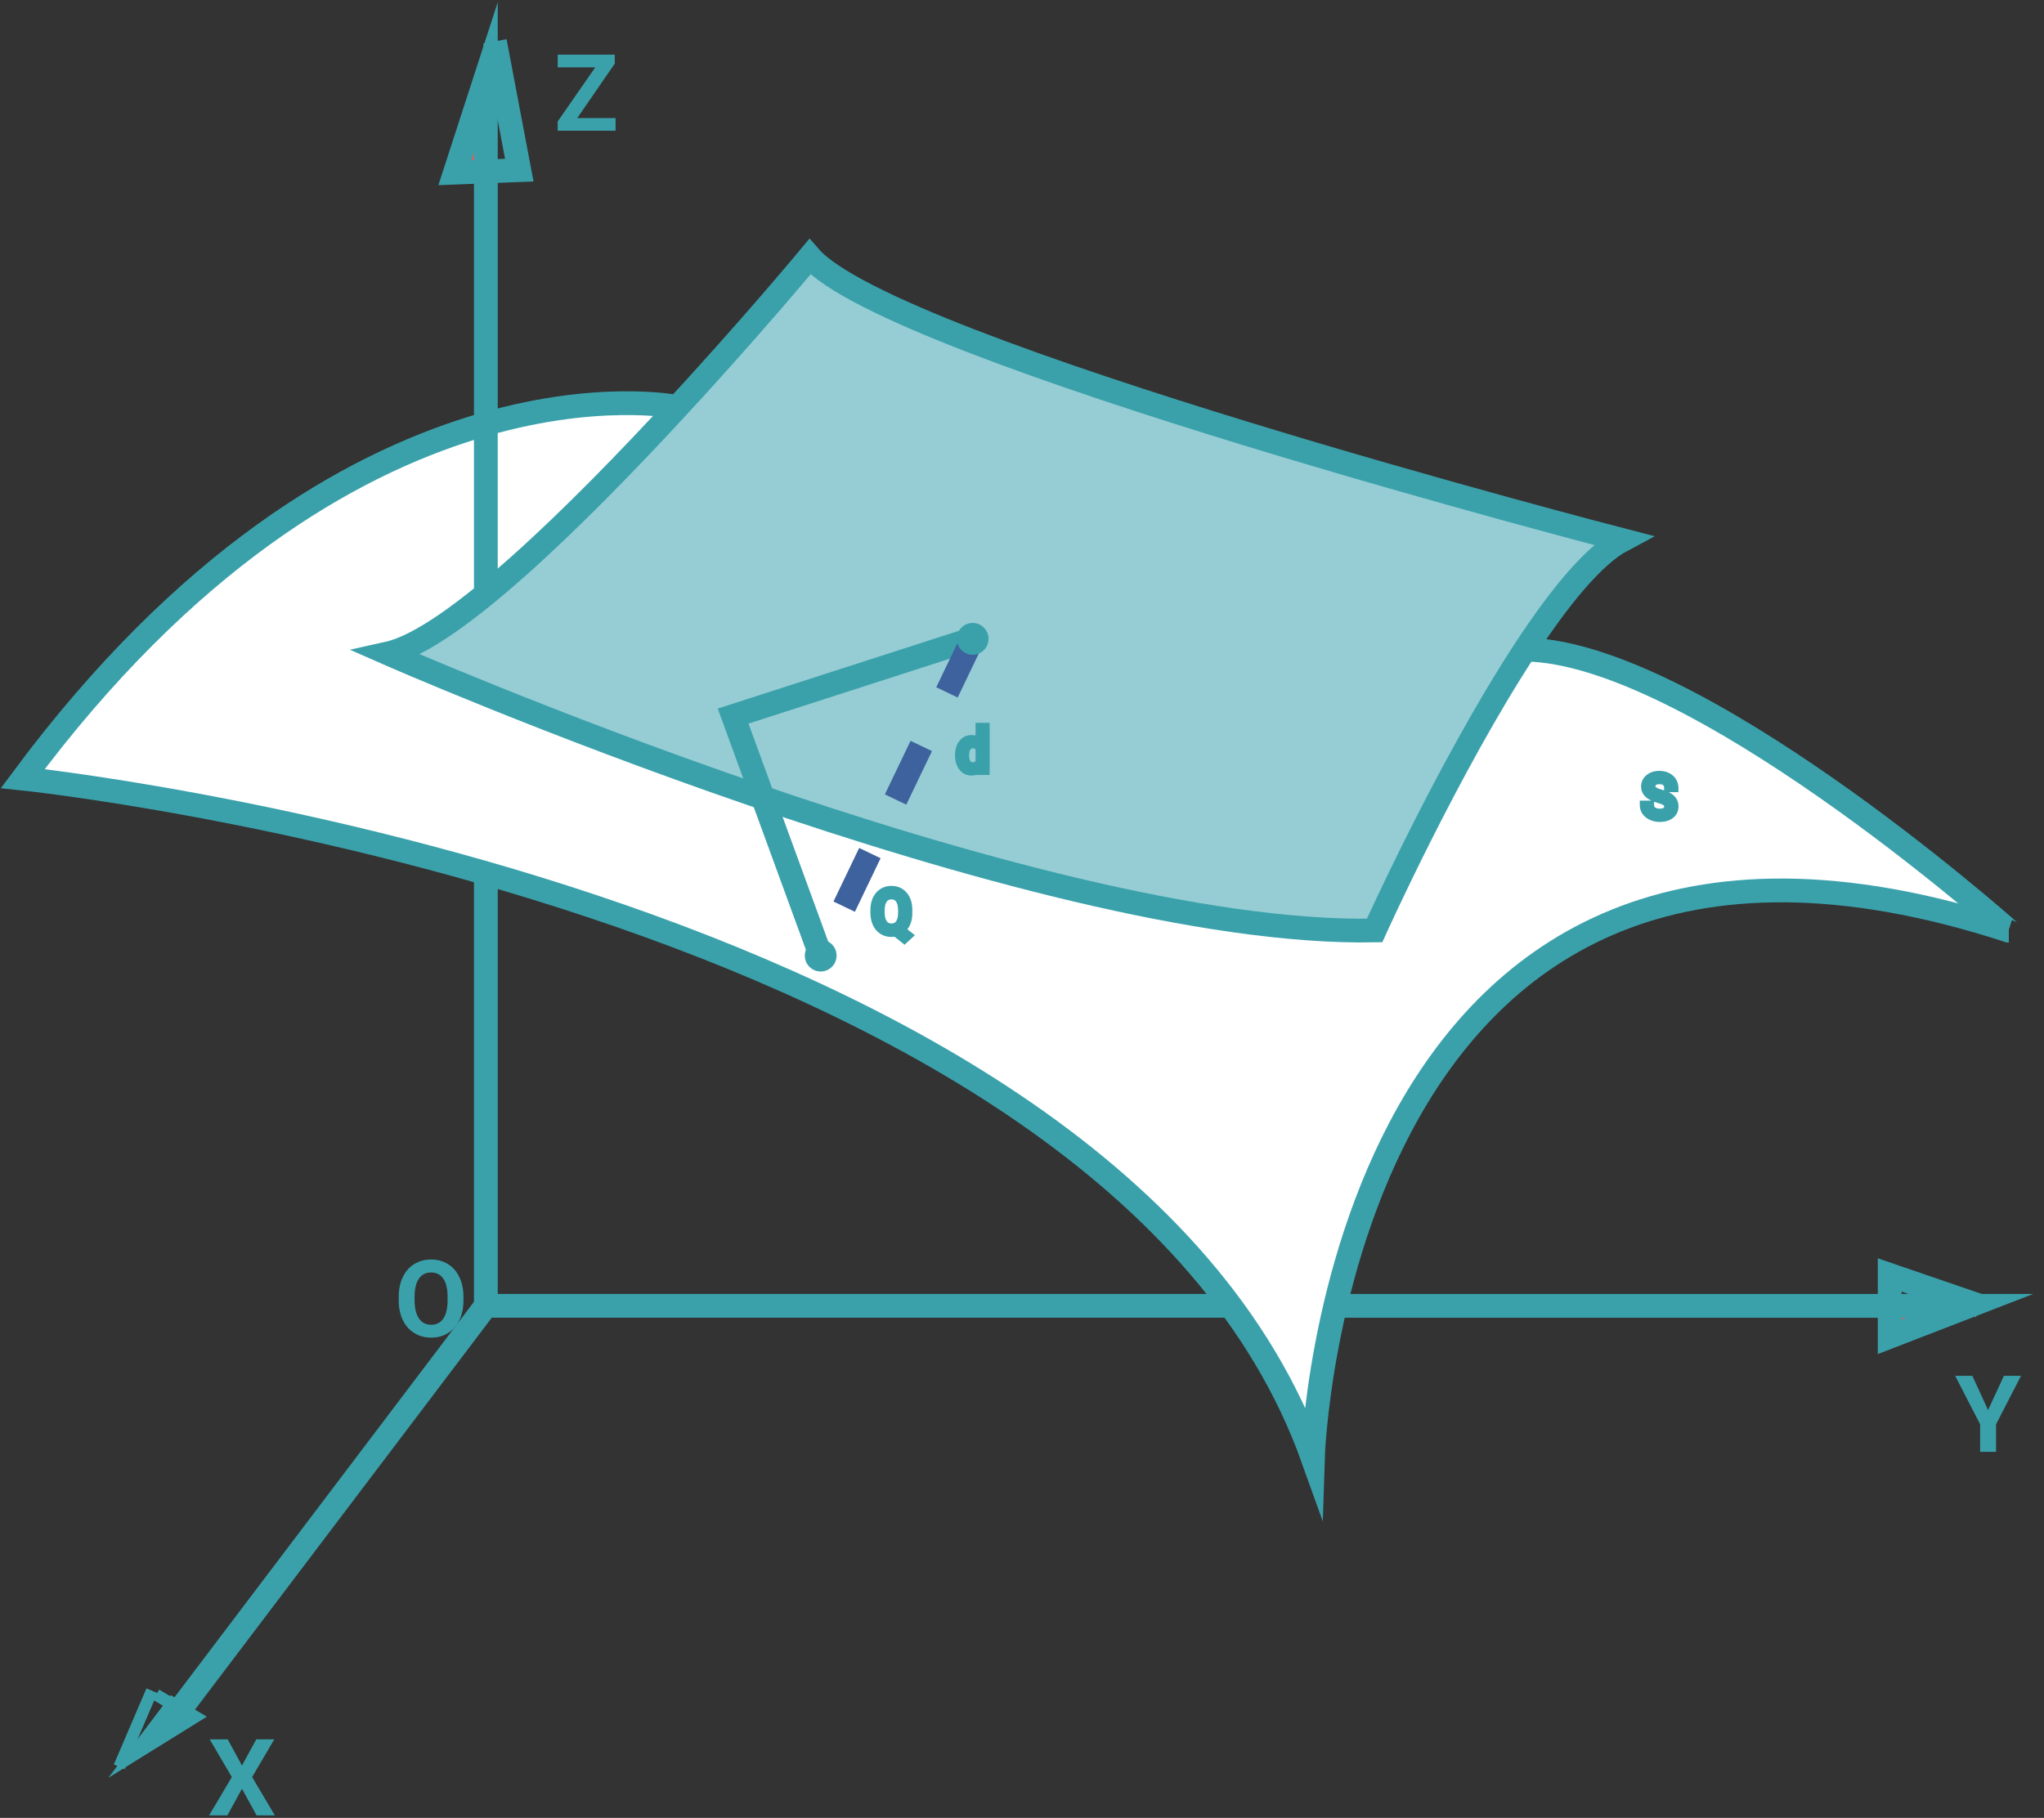
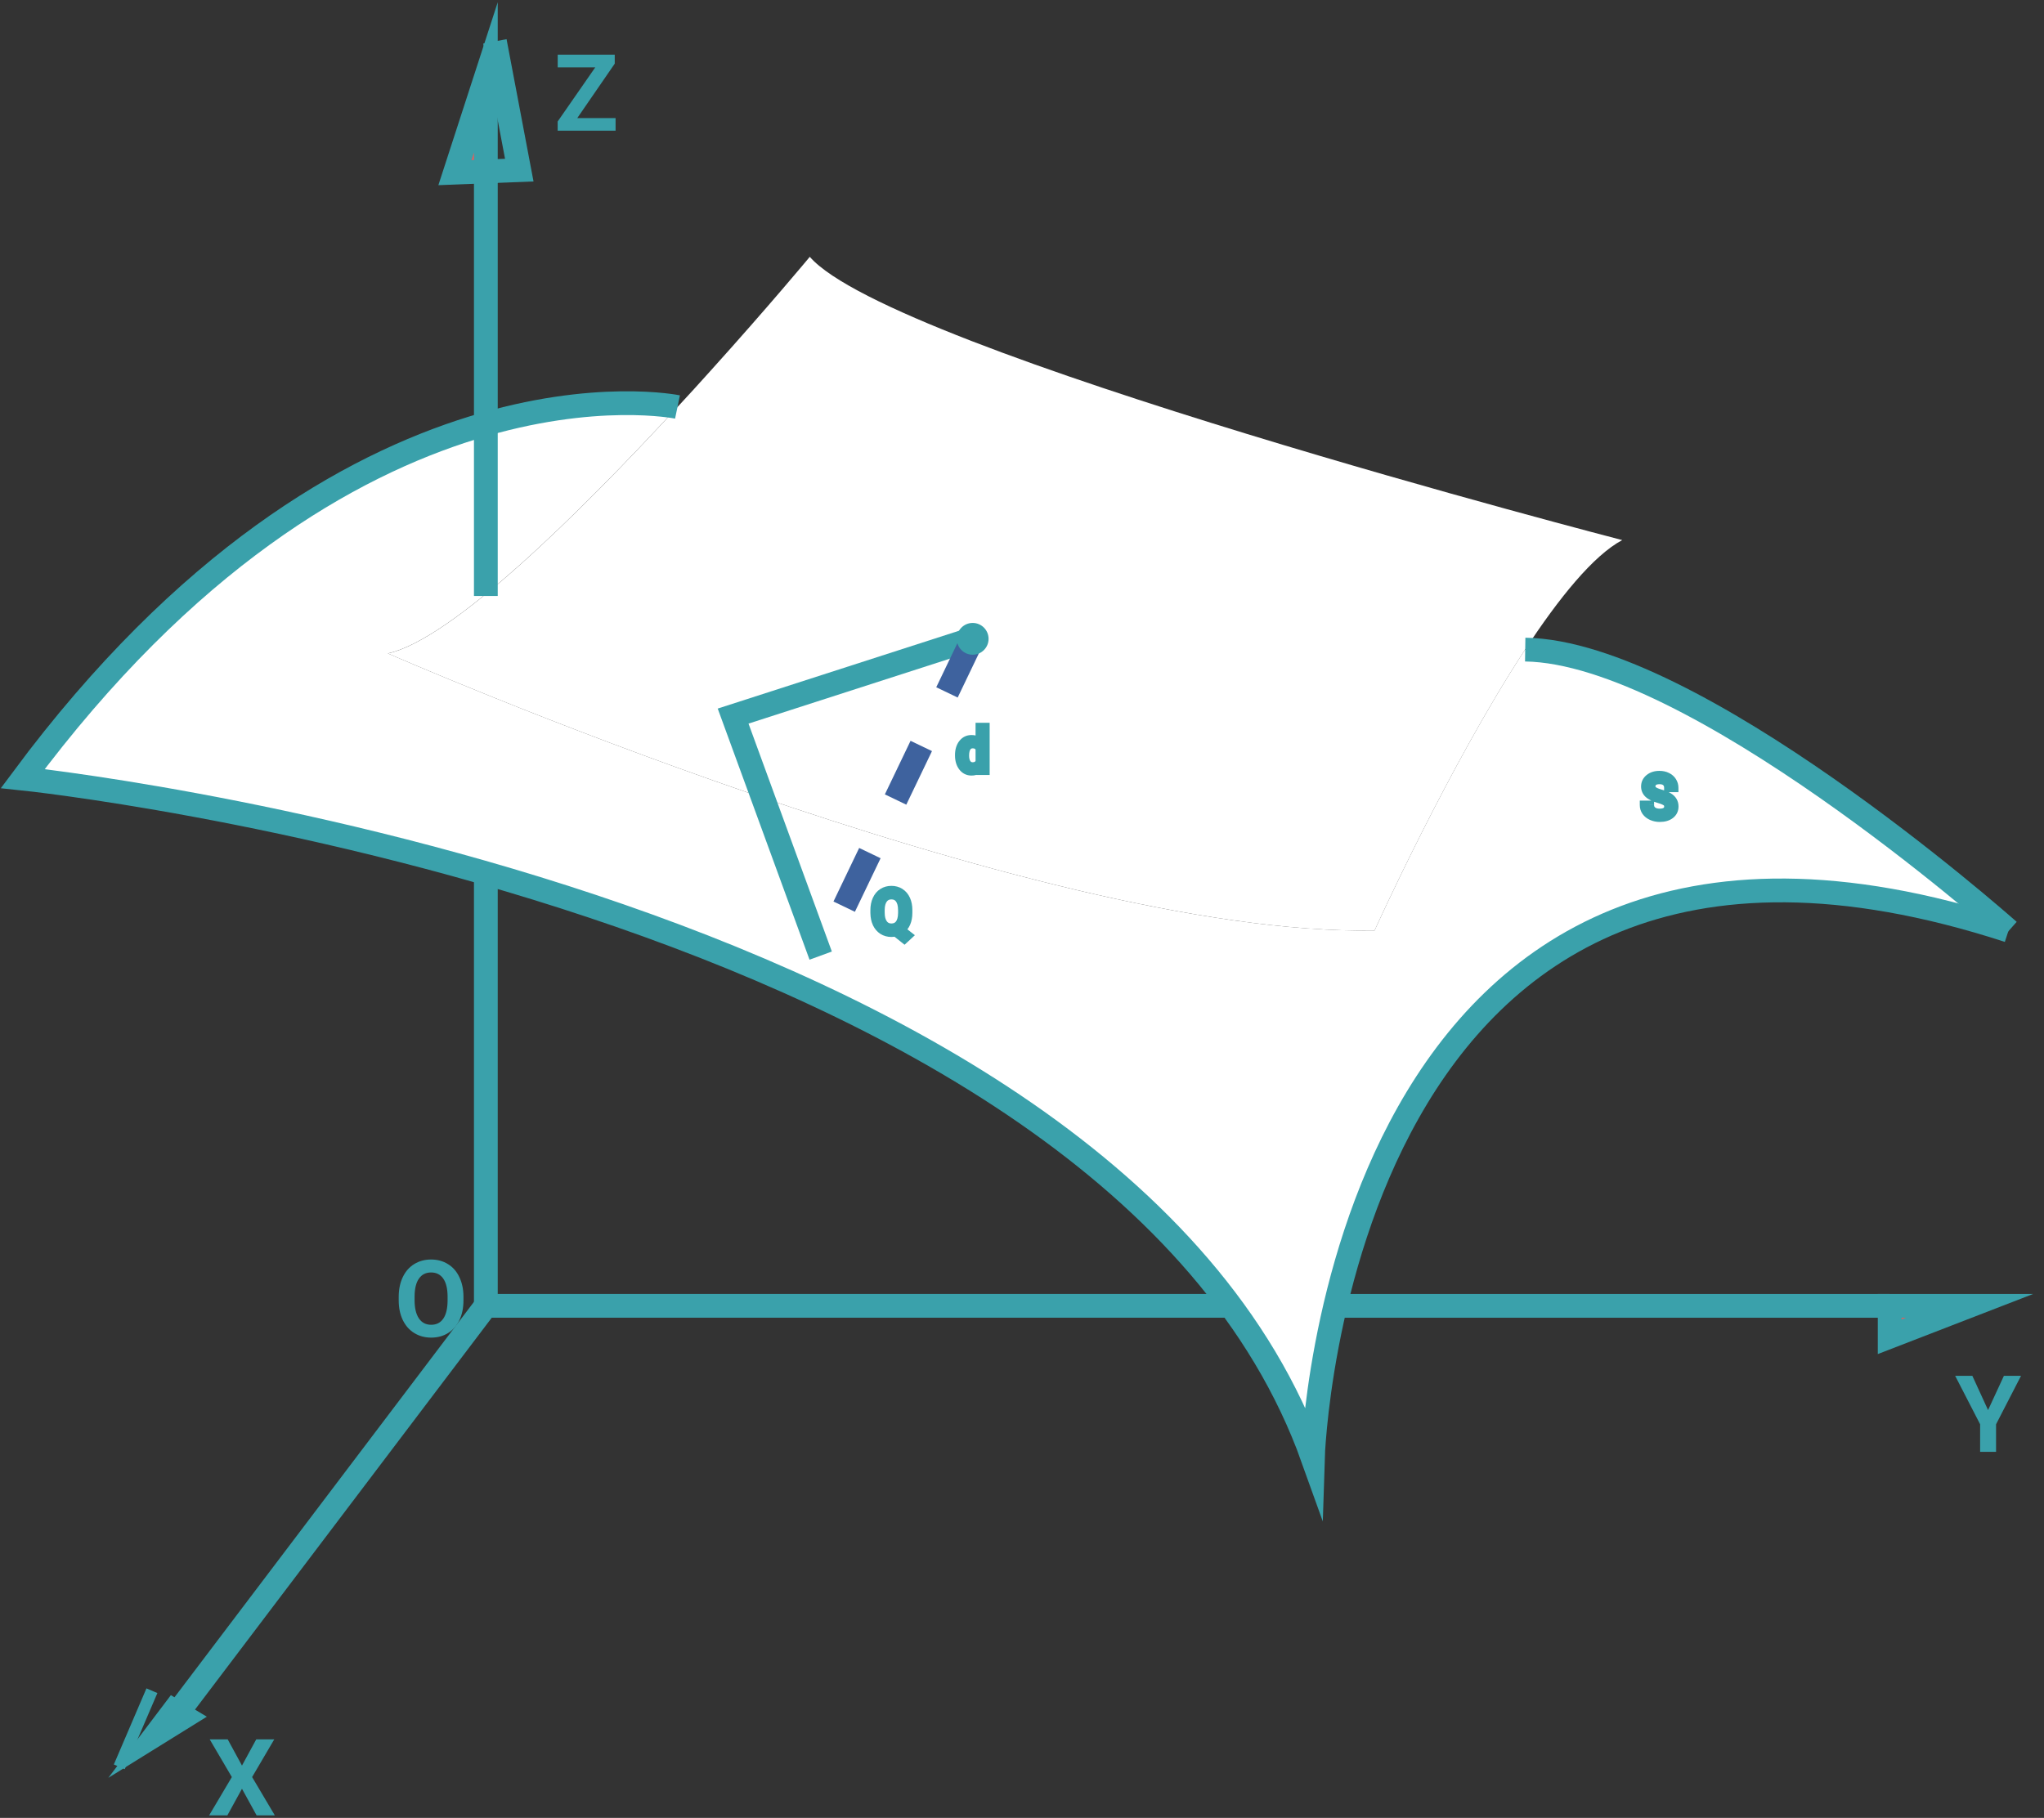
<svg xmlns="http://www.w3.org/2000/svg" width="172" height="153" viewBox="0 0 172 153" fill="none">
  <rect x="0" y="0" width="172" height="153" fill="#333333" stroke="none" />
  <path d="M128.344 54.673C142.456 54.877 168.214 77.606 169.014 78.323C112.401 59.904 110.474 122.742 110.474 122.742C93.419 75.069 1.917 65.529 1.917 65.529C29.398 28.522 57.01 34.253 57.01 34.253C48.763 43.195 38.051 53.797 32.641 54.994C32.641 54.994 86.884 78.852 115.669 78.311C115.669 78.311 121.881 64.52 128.333 54.67L128.344 54.673Z" fill="white" />
  <path d="M136.509 45.457C134.079 46.75 131.183 50.33 128.335 54.674C121.883 64.524 115.671 78.314 115.671 78.314C86.886 78.852 32.642 54.998 32.642 54.998C38.052 53.8 48.765 43.198 57.01 34.257C57.968 33.229 58.889 32.21 59.763 31.239C64.659 25.817 68.142 21.616 68.142 21.616C75.036 29.563 136.509 45.457 136.509 45.457Z" fill="white" />
-   <path d="M128.334 54.674C131.182 50.33 134.078 46.751 136.508 45.457C136.508 45.457 75.036 29.562 68.142 21.616C68.142 21.616 64.659 25.817 59.763 31.239C58.89 32.21 57.968 33.226 57.01 34.257C48.764 43.198 38.052 53.8 32.642 54.998C32.642 54.998 86.886 78.853 115.671 78.314C115.671 78.314 121.881 64.524 128.334 54.674Z" fill="#96CDD4" stroke="#3AA1AB" stroke-width="2" stroke-miterlimit="10" />
-   <path d="M169.039 78.336C169.027 78.336 169.027 78.336 169.016 78.324C168.213 77.606 142.456 54.877 128.345 54.673" stroke="#3AA1AB" stroke-width="2" stroke-miterlimit="10" />
+   <path d="M169.039 78.336C168.213 77.606 142.456 54.877 128.345 54.673" stroke="#3AA1AB" stroke-width="2" stroke-miterlimit="10" />
  <path d="M57.01 34.253C57.01 34.253 29.398 28.522 1.917 65.529C1.917 65.529 93.419 75.069 110.474 122.74C110.474 122.74 112.401 59.905 169.014 78.323" stroke="#3AA1AB" stroke-width="2" stroke-miterlimit="10" />
  <path d="M40.883 73.496V109.904H103.555" stroke="#3AA1AB" stroke-width="2" stroke-miterlimit="10" />
  <path d="M165.735 109.906L159.015 112.506V109.906H165.735Z" fill="#DF5F5F" />
  <path d="M40.883 14.425L38.282 14.529L40.883 6.513V14.425Z" fill="#DF5F5F" />
  <path d="M40.883 14.427L43.697 14.318L41.644 3.483" stroke="#3AA1AB" stroke-width="2" stroke-miterlimit="10" />
  <path d="M40.883 14.426V6.513L38.282 14.529L40.883 14.426Z" stroke="#3AA1AB" stroke-width="2" stroke-miterlimit="10" />
  <path d="M40.883 50.16V14.427" stroke="#3AA1AB" stroke-width="2" stroke-miterlimit="10" />
-   <path d="M159.014 109.906V107.306L166.596 109.906" stroke="#3AA1AB" stroke-width="2" stroke-miterlimit="10" />
  <path d="M159.014 109.906H165.733L159.014 112.506V109.906V109.906Z" stroke="#3AA1AB" stroke-width="2" stroke-miterlimit="10" />
  <path d="M112.365 109.906H159.014" stroke="#3AA1AB" stroke-width="2" stroke-miterlimit="10" />
-   <path d="M15.178 143.857L13.136 142.634" stroke="#3AA1AB" stroke-miterlimit="10" />
  <path d="M40.882 109.906L15.178 143.856" stroke="#3AA1AB" stroke-width="2" stroke-miterlimit="10" />
  <path d="M69.06 80.429L61.691 60.269L81.848 53.767" stroke="#3AA1AB" stroke-width="2" stroke-miterlimit="10" />
  <path d="M81.848 53.767L69.061 80.429" stroke="#3E629E" stroke-width="2" stroke-miterlimit="10" stroke-dasharray="5 5" />
  <path d="M83.187 53.768C83.187 54.505 82.588 55.105 81.85 55.105C81.112 55.105 80.513 54.505 80.513 53.768C80.513 53.029 81.112 52.429 81.85 52.429C82.588 52.429 83.187 53.029 83.187 53.768Z" fill="#3AA1AB" />
-   <path d="M70.397 80.428C70.397 81.167 69.797 81.766 69.06 81.766C68.321 81.766 67.723 81.167 67.723 80.428C67.723 79.691 68.321 79.093 69.06 79.093C69.797 79.09 70.397 79.688 70.397 80.428Z" fill="#3AA1AB" />
  <path d="M81.016 62.596L81.31 62.827H81.311L81.016 62.596ZM82.466 62.546L82.182 62.788L82.839 63.557V62.546H82.466ZM82.466 61.206V60.833H82.092V61.206H82.466ZM82.905 61.206H83.278V60.833H82.905V61.206ZM82.905 64.855V65.228H83.278V64.855H82.905ZM82.501 64.855L82.129 64.884L82.156 65.228H82.501V64.855ZM82.479 64.579L82.852 64.549L82.779 63.621L82.19 64.343L82.479 64.579ZM81.016 64.537L80.72 64.763L80.722 64.764L81.016 64.537ZM82.466 64.153L82.797 64.324L82.839 64.244V64.154H82.466V64.153ZM82.466 62.973H82.839V62.878L82.794 62.795L82.466 62.973ZM81.355 62.859L81.054 62.641L81.355 62.859ZM81.109 63.547C81.109 63.212 81.188 62.983 81.31 62.827L80.722 62.368C80.471 62.691 80.363 63.096 80.363 63.547H81.109ZM81.311 62.827C81.428 62.675 81.564 62.61 81.751 62.61V61.864C81.332 61.864 80.979 62.037 80.722 62.37L81.311 62.827ZM81.751 62.61C81.956 62.61 82.086 62.674 82.182 62.788L82.749 62.302C82.494 62.004 82.147 61.864 81.751 61.864V62.61ZM82.839 62.546V61.206H82.092V62.546H82.839ZM82.466 61.579H82.905V60.833H82.466V61.579ZM82.532 61.206V64.855H83.278V61.206H82.532ZM82.905 64.481H82.501V65.228H82.905V64.481ZM82.873 64.825L82.853 64.549L82.108 64.608L82.129 64.883L82.873 64.825ZM82.191 64.343C82.095 64.459 81.963 64.528 81.746 64.528V65.274C82.155 65.274 82.513 65.129 82.769 64.815L82.191 64.343ZM81.746 64.528C81.569 64.528 81.433 64.464 81.312 64.308L80.722 64.764C80.978 65.096 81.328 65.274 81.746 65.274V64.528ZM81.313 64.309C81.188 64.146 81.109 63.914 81.109 63.58H80.363C80.363 64.031 80.472 64.437 80.721 64.762L81.313 64.309ZM81.109 63.58V63.546H80.362V63.58H81.109ZM80.803 63.596C80.803 63.934 80.871 64.251 81.055 64.502L81.657 64.061C81.6 63.983 81.549 63.843 81.549 63.596H80.803ZM81.055 64.502C81.249 64.767 81.53 64.901 81.855 64.901V64.155C81.756 64.155 81.704 64.126 81.657 64.061L81.055 64.502ZM81.855 64.901C82.052 64.901 82.242 64.857 82.412 64.752C82.581 64.649 82.707 64.499 82.797 64.324L82.133 63.983C82.094 64.059 82.055 64.096 82.022 64.117C81.988 64.138 81.937 64.155 81.855 64.155V64.901ZM82.839 64.153V62.973H82.092V64.153H82.839ZM82.794 62.795C82.701 62.624 82.574 62.481 82.407 62.379C82.239 62.279 82.051 62.237 81.859 62.237V62.983C81.939 62.983 81.989 62.999 82.023 63.021C82.058 63.041 82.098 63.078 82.138 63.151L82.794 62.795ZM81.859 62.237C81.532 62.237 81.248 62.371 81.054 62.641L81.658 63.078C81.704 63.014 81.757 62.983 81.86 62.983V62.237H81.859ZM81.054 62.641C80.867 62.897 80.803 63.235 80.803 63.596H81.549C81.549 63.306 81.604 63.152 81.658 63.078L81.054 62.641Z" fill="#3AA1AB" />
  <path d="M139.589 67.217L139.693 66.859L139.589 67.217ZM138.733 66.804L138.48 67.077L138.483 67.078L138.733 66.804ZM138.793 65.52L139.029 65.81L138.793 65.52ZM140.278 65.39L140.112 65.724L140.113 65.725L140.278 65.39ZM140.71 65.769L140.395 65.969L140.397 65.971L140.71 65.769ZM140.865 66.3V66.673H141.238V66.3H140.865ZM140.407 66.3H140.033V66.673H140.407V66.3ZM140.207 65.807L139.957 66.084L139.958 66.086L140.207 65.807ZM139.117 65.778L139.348 66.071L139.117 65.778ZM139.107 66.546L138.869 66.835L138.874 66.838L139.107 66.546ZM139.718 66.813L139.617 67.171L139.718 66.813ZM140.392 67.081L140.198 67.4L140.201 67.403L140.392 67.081ZM140.754 67.421L140.433 67.613L140.434 67.616L140.754 67.421ZM140.544 68.555L140.771 68.85L140.773 68.849L140.544 68.555ZM139.004 68.671L138.851 69.012H138.854L139.004 68.671ZM138.525 68.295L138.219 68.51L138.221 68.511L138.525 68.295ZM138.359 67.756V67.383H137.986V67.756H138.359ZM138.817 67.756H139.19V67.383H138.817V67.756ZM139.047 68.253L138.815 68.545L138.819 68.547L139.047 68.253ZM140.236 67.492L140.004 67.785L140.007 67.789L140.236 67.492ZM139.692 66.858C139.324 66.751 139.102 66.633 138.986 66.527L138.483 67.078C138.723 67.298 139.073 67.457 139.486 67.575L139.692 66.858ZM138.987 66.53C138.886 66.436 138.842 66.332 138.842 66.195H138.095C138.095 66.541 138.228 66.842 138.48 67.077L138.987 66.53ZM138.842 66.195C138.842 66.039 138.895 65.918 139.03 65.809L138.557 65.231C138.257 65.477 138.095 65.806 138.095 66.195H138.842ZM139.03 65.81C139.167 65.697 139.36 65.625 139.645 65.625V64.879C139.229 64.879 138.856 64.987 138.557 65.232L139.03 65.81ZM139.645 65.625C139.833 65.625 139.986 65.662 140.112 65.724L140.443 65.056C140.2 64.935 139.93 64.88 139.645 64.88V65.625ZM140.114 65.726C140.244 65.79 140.334 65.871 140.395 65.969L141.027 65.571C140.886 65.347 140.686 65.175 140.444 65.056L140.114 65.726ZM140.397 65.971C140.461 66.073 140.492 66.179 140.492 66.3H141.238C141.238 66.037 141.166 65.791 141.025 65.569L140.397 65.971ZM140.865 65.927H140.407V66.673H140.865V65.927ZM140.78 66.3C140.78 66.004 140.682 65.731 140.454 65.53L139.957 66.086C139.998 66.122 140.033 66.176 140.033 66.3H140.78ZM140.458 65.532C140.235 65.33 139.946 65.255 139.645 65.255V66.001C139.827 66.001 139.913 66.045 139.957 66.084L140.458 65.532ZM139.645 65.255C139.368 65.255 139.1 65.316 138.885 65.484L139.347 66.071C139.386 66.039 139.469 66.001 139.644 66.001V65.255H139.645ZM138.886 65.483C138.66 65.661 138.556 65.912 138.556 66.187H139.302C139.302 66.112 139.322 66.089 139.348 66.071L138.886 65.483ZM138.556 66.188C138.556 66.452 138.674 66.673 138.869 66.833L139.345 66.259C139.304 66.224 139.302 66.207 139.302 66.187H138.556V66.188ZM138.874 66.838C139.054 66.983 139.318 67.088 139.617 67.171L139.818 66.453C139.545 66.377 139.401 66.303 139.342 66.256L138.874 66.838ZM139.617 67.171C139.889 67.249 140.077 67.326 140.198 67.4L140.586 66.762C140.384 66.64 140.123 66.539 139.818 66.454L139.617 67.171ZM140.201 67.403C140.325 67.475 140.395 67.547 140.433 67.613L141.073 67.23C140.958 67.034 140.786 66.881 140.583 66.76L140.201 67.403ZM140.434 67.616C140.472 67.679 140.498 67.762 140.498 67.88H141.245C141.245 67.647 141.192 67.424 141.071 67.227L140.434 67.616ZM140.498 67.88C140.498 68.046 140.442 68.161 140.315 68.259L140.772 68.849C141.084 68.609 141.245 68.274 141.245 67.88H140.498ZM140.316 68.259C140.182 68.362 139.978 68.432 139.668 68.432V69.178C140.089 69.178 140.469 69.082 140.771 68.85L140.316 68.259ZM139.668 68.433C139.478 68.433 139.308 68.397 139.152 68.329L138.854 69.012C139.109 69.124 139.381 69.179 139.668 69.179V68.433H139.668ZM139.155 68.33C139.001 68.26 138.897 68.176 138.828 68.08L138.221 68.511C138.378 68.733 138.594 68.897 138.851 69.012L139.155 68.33ZM138.83 68.081C138.765 67.989 138.732 67.884 138.732 67.756H137.986C137.986 68.03 138.063 68.285 138.219 68.51L138.83 68.081ZM138.359 68.129H138.816V67.383H138.359V68.129ZM138.444 67.756C138.444 68.071 138.566 68.346 138.815 68.545L139.28 67.96C139.222 67.915 139.19 67.859 139.19 67.757H138.444V67.756ZM138.819 68.547C139.056 68.733 139.353 68.807 139.668 68.807V68.061C139.466 68.061 139.348 68.013 139.276 67.959L138.819 68.547ZM139.668 68.806C139.952 68.806 140.229 68.748 140.448 68.582L139.995 67.989C139.957 68.018 139.865 68.06 139.668 68.06V68.806ZM140.448 68.583C140.674 68.409 140.786 68.162 140.786 67.884H140.039C140.039 67.944 140.024 67.966 139.994 67.989L140.448 68.583ZM140.786 67.884C140.786 67.616 140.686 67.37 140.463 67.198L140.007 67.788C140.022 67.8 140.039 67.812 140.039 67.884H140.786ZM140.466 67.199C140.286 67.058 140.01 66.95 139.692 66.858L139.486 67.575C139.792 67.664 139.946 67.74 140.004 67.785L140.466 67.199Z" fill="#3AA1AB" />
  <path d="M76.241 77.684L76.584 77.835V77.834L76.241 77.684ZM75.795 78.251L75.579 77.946L75.171 78.235L75.564 78.544L75.795 78.251ZM76.413 78.734L76.666 79.008L76.987 78.711L76.643 78.442L76.413 78.734ZM76.101 79.023L75.868 79.315L76.119 79.514L76.354 79.296L76.101 79.023ZM75.372 78.444L75.604 78.15L75.46 78.037L75.283 78.081L75.372 78.444ZM74.287 78.286L74.085 78.601L74.086 78.602L74.287 78.286ZM73.795 77.713L73.457 77.87V77.873L73.795 77.713ZM73.616 76.852H73.242V76.855L73.616 76.852ZM74.279 75.136L74.481 75.451L74.481 75.449L74.279 75.136ZM75.74 75.133L75.539 75.448L75.541 75.449L75.74 75.133ZM76.229 75.714L75.889 75.869L76.229 75.714ZM75.7 75.656L75.398 75.875L75.4 75.878L75.7 75.656ZM74.327 75.653L74.029 75.428L74.327 75.653ZM74.073 76.566L73.7 76.561V76.566H74.073ZM74.32 77.757L74.017 77.975H74.019L74.32 77.757ZM75.695 77.777L75.992 78.003L75.993 78.002L75.695 77.777ZM75.945 76.853L76.318 76.858V76.853H75.945ZM76.028 76.821C76.028 77.116 75.981 77.352 75.9 77.535L76.584 77.834C76.715 77.535 76.774 77.193 76.774 76.821H76.028ZM75.901 77.535C75.818 77.722 75.709 77.853 75.579 77.946L76.01 78.554C76.264 78.375 76.452 78.13 76.584 77.835L75.901 77.535ZM75.565 78.543L76.183 79.028L76.643 78.441L76.025 77.956L75.565 78.543ZM76.16 78.461L75.848 78.748L76.355 79.296L76.667 79.008L76.16 78.461ZM76.333 78.73L75.604 78.15L75.14 78.734L75.869 79.314L76.333 78.73ZM75.282 78.08C75.199 78.1 75.11 78.112 75.011 78.112V78.858C75.166 78.858 75.317 78.841 75.463 78.805L75.282 78.08ZM75.011 78.112C74.803 78.112 74.631 78.063 74.487 77.971L74.087 78.602C74.364 78.776 74.676 78.859 75.011 78.859V78.112ZM74.487 77.971C74.342 77.878 74.222 77.743 74.131 77.552L73.457 77.873C73.601 78.176 73.81 78.424 74.085 78.601L74.487 77.971ZM74.133 77.555C74.044 77.363 73.992 77.13 73.989 76.847L73.243 76.855C73.248 77.225 73.315 77.566 73.457 77.87L74.133 77.555ZM73.989 76.852V76.602H73.242V76.852H73.989ZM73.989 76.602C73.989 76.312 74.039 76.073 74.129 75.873L73.449 75.566C73.308 75.878 73.242 76.226 73.242 76.602H73.989ZM74.13 75.873C74.219 75.676 74.337 75.541 74.481 75.451L74.078 74.821C73.8 74.999 73.592 75.252 73.45 75.566L74.13 75.873ZM74.481 75.449C74.628 75.356 74.8 75.305 75.007 75.305V74.559C74.669 74.559 74.355 74.643 74.078 74.822L74.481 75.449ZM75.007 75.305C75.222 75.305 75.395 75.355 75.539 75.447L75.942 74.817C75.664 74.641 75.348 74.558 75.007 74.558V75.305ZM75.541 75.449C75.684 75.54 75.802 75.674 75.889 75.87L76.57 75.562C76.43 75.25 76.22 74.996 75.939 74.819L75.541 75.449ZM75.889 75.869C75.977 76.063 76.028 76.303 76.028 76.599H76.774C76.774 76.22 76.71 75.87 76.571 75.561L75.889 75.869ZM76.028 76.599V76.821H76.774V76.599H76.028ZM76.318 76.597C76.318 76.146 76.229 75.742 75.999 75.433L75.399 75.878C75.497 76.011 75.571 76.234 75.571 76.597H76.318ZM76.001 75.436C75.763 75.108 75.413 74.951 75.007 74.951V75.697C75.202 75.697 75.315 75.761 75.398 75.875L76.001 75.436ZM75.007 74.951C74.609 74.951 74.269 75.111 74.028 75.429L74.624 75.879C74.716 75.756 74.831 75.698 75.007 75.698V74.951ZM74.028 75.428C73.799 75.733 73.704 76.124 73.7 76.561L74.446 76.57C74.45 76.228 74.524 76.012 74.625 75.878L74.028 75.428ZM73.7 76.566V76.821H74.446V76.566H73.7ZM73.7 76.821C73.7 77.264 73.792 77.662 74.017 77.975L74.622 77.538C74.519 77.394 74.447 77.169 74.447 76.821H73.7ZM74.018 77.975C74.257 78.305 74.603 78.471 75.01 78.471V77.725C74.83 77.725 74.713 77.663 74.622 77.537L74.018 77.975ZM75.011 78.471C75.41 78.471 75.754 78.32 75.993 78.003L75.397 77.552C75.314 77.663 75.201 77.724 75.01 77.724V78.471H75.011ZM75.994 78.002C76.221 77.699 76.313 77.301 76.319 76.858L75.572 76.849C75.567 77.207 75.492 77.425 75.398 77.554L75.994 78.002ZM76.318 76.853V76.597H75.572V76.853H76.318Z" fill="#3AA1AB" />
  <path d="M16.838 144.208L11.531 147.502L14.901 143.045L16.838 144.208Z" fill="#3AA1AB" />
  <path d="M14.508 143.33L11.137 147.787L16.444 144.493L14.508 143.33Z" stroke="#3AA1AB" stroke-miterlimit="10" />
  <path d="M12.783 142.299L10.039 148.704" stroke="#3AA1AB" stroke-miterlimit="10" />
  <path d="M167.293 118.679L168.625 115.796H170.066L167.966 119.874V122.194H166.625V119.874L164.525 115.796H165.971L167.293 118.679Z" fill="#3AA1AB" />
  <path d="M39 109.438C39 110.068 38.889 110.62 38.666 111.095C38.443 111.569 38.124 111.936 37.708 112.193C37.295 112.451 36.82 112.58 36.284 112.58C35.754 112.58 35.281 112.453 34.865 112.198C34.449 111.943 34.127 111.58 33.898 111.108C33.669 110.633 33.554 110.088 33.551 109.473V109.157C33.551 108.527 33.664 107.973 33.889 107.496C34.118 107.015 34.438 106.647 34.852 106.393C35.268 106.135 35.742 106.006 36.275 106.006C36.809 106.006 37.282 106.135 37.695 106.393C38.111 106.647 38.432 107.015 38.657 107.496C38.886 107.973 39 108.525 39 109.152V109.438ZM37.664 109.148C37.664 108.477 37.544 107.967 37.304 107.619C37.063 107.27 36.721 107.096 36.275 107.096C35.833 107.096 35.492 107.269 35.252 107.614C35.011 107.957 34.89 108.461 34.887 109.126V109.438C34.887 110.091 35.007 110.598 35.247 110.958C35.487 111.319 35.833 111.499 36.284 111.499C36.727 111.499 37.066 111.326 37.304 110.98C37.541 110.632 37.661 110.125 37.664 109.46V109.148Z" fill="#3AA1AB" />
  <path d="M20.362 148.599L21.562 146.393H23.078L21.215 149.565L23.126 152.791H21.593L20.362 150.55L19.132 152.791H17.598L19.509 149.565L17.646 146.393H19.162L20.362 148.599Z" fill="#3AA1AB" />
  <path d="M48.575 9.941H51.8V11H46.926V10.227L50.091 5.669H46.931V4.602H51.73V5.357L48.575 9.941Z" fill="#3AA1AB" />
</svg>